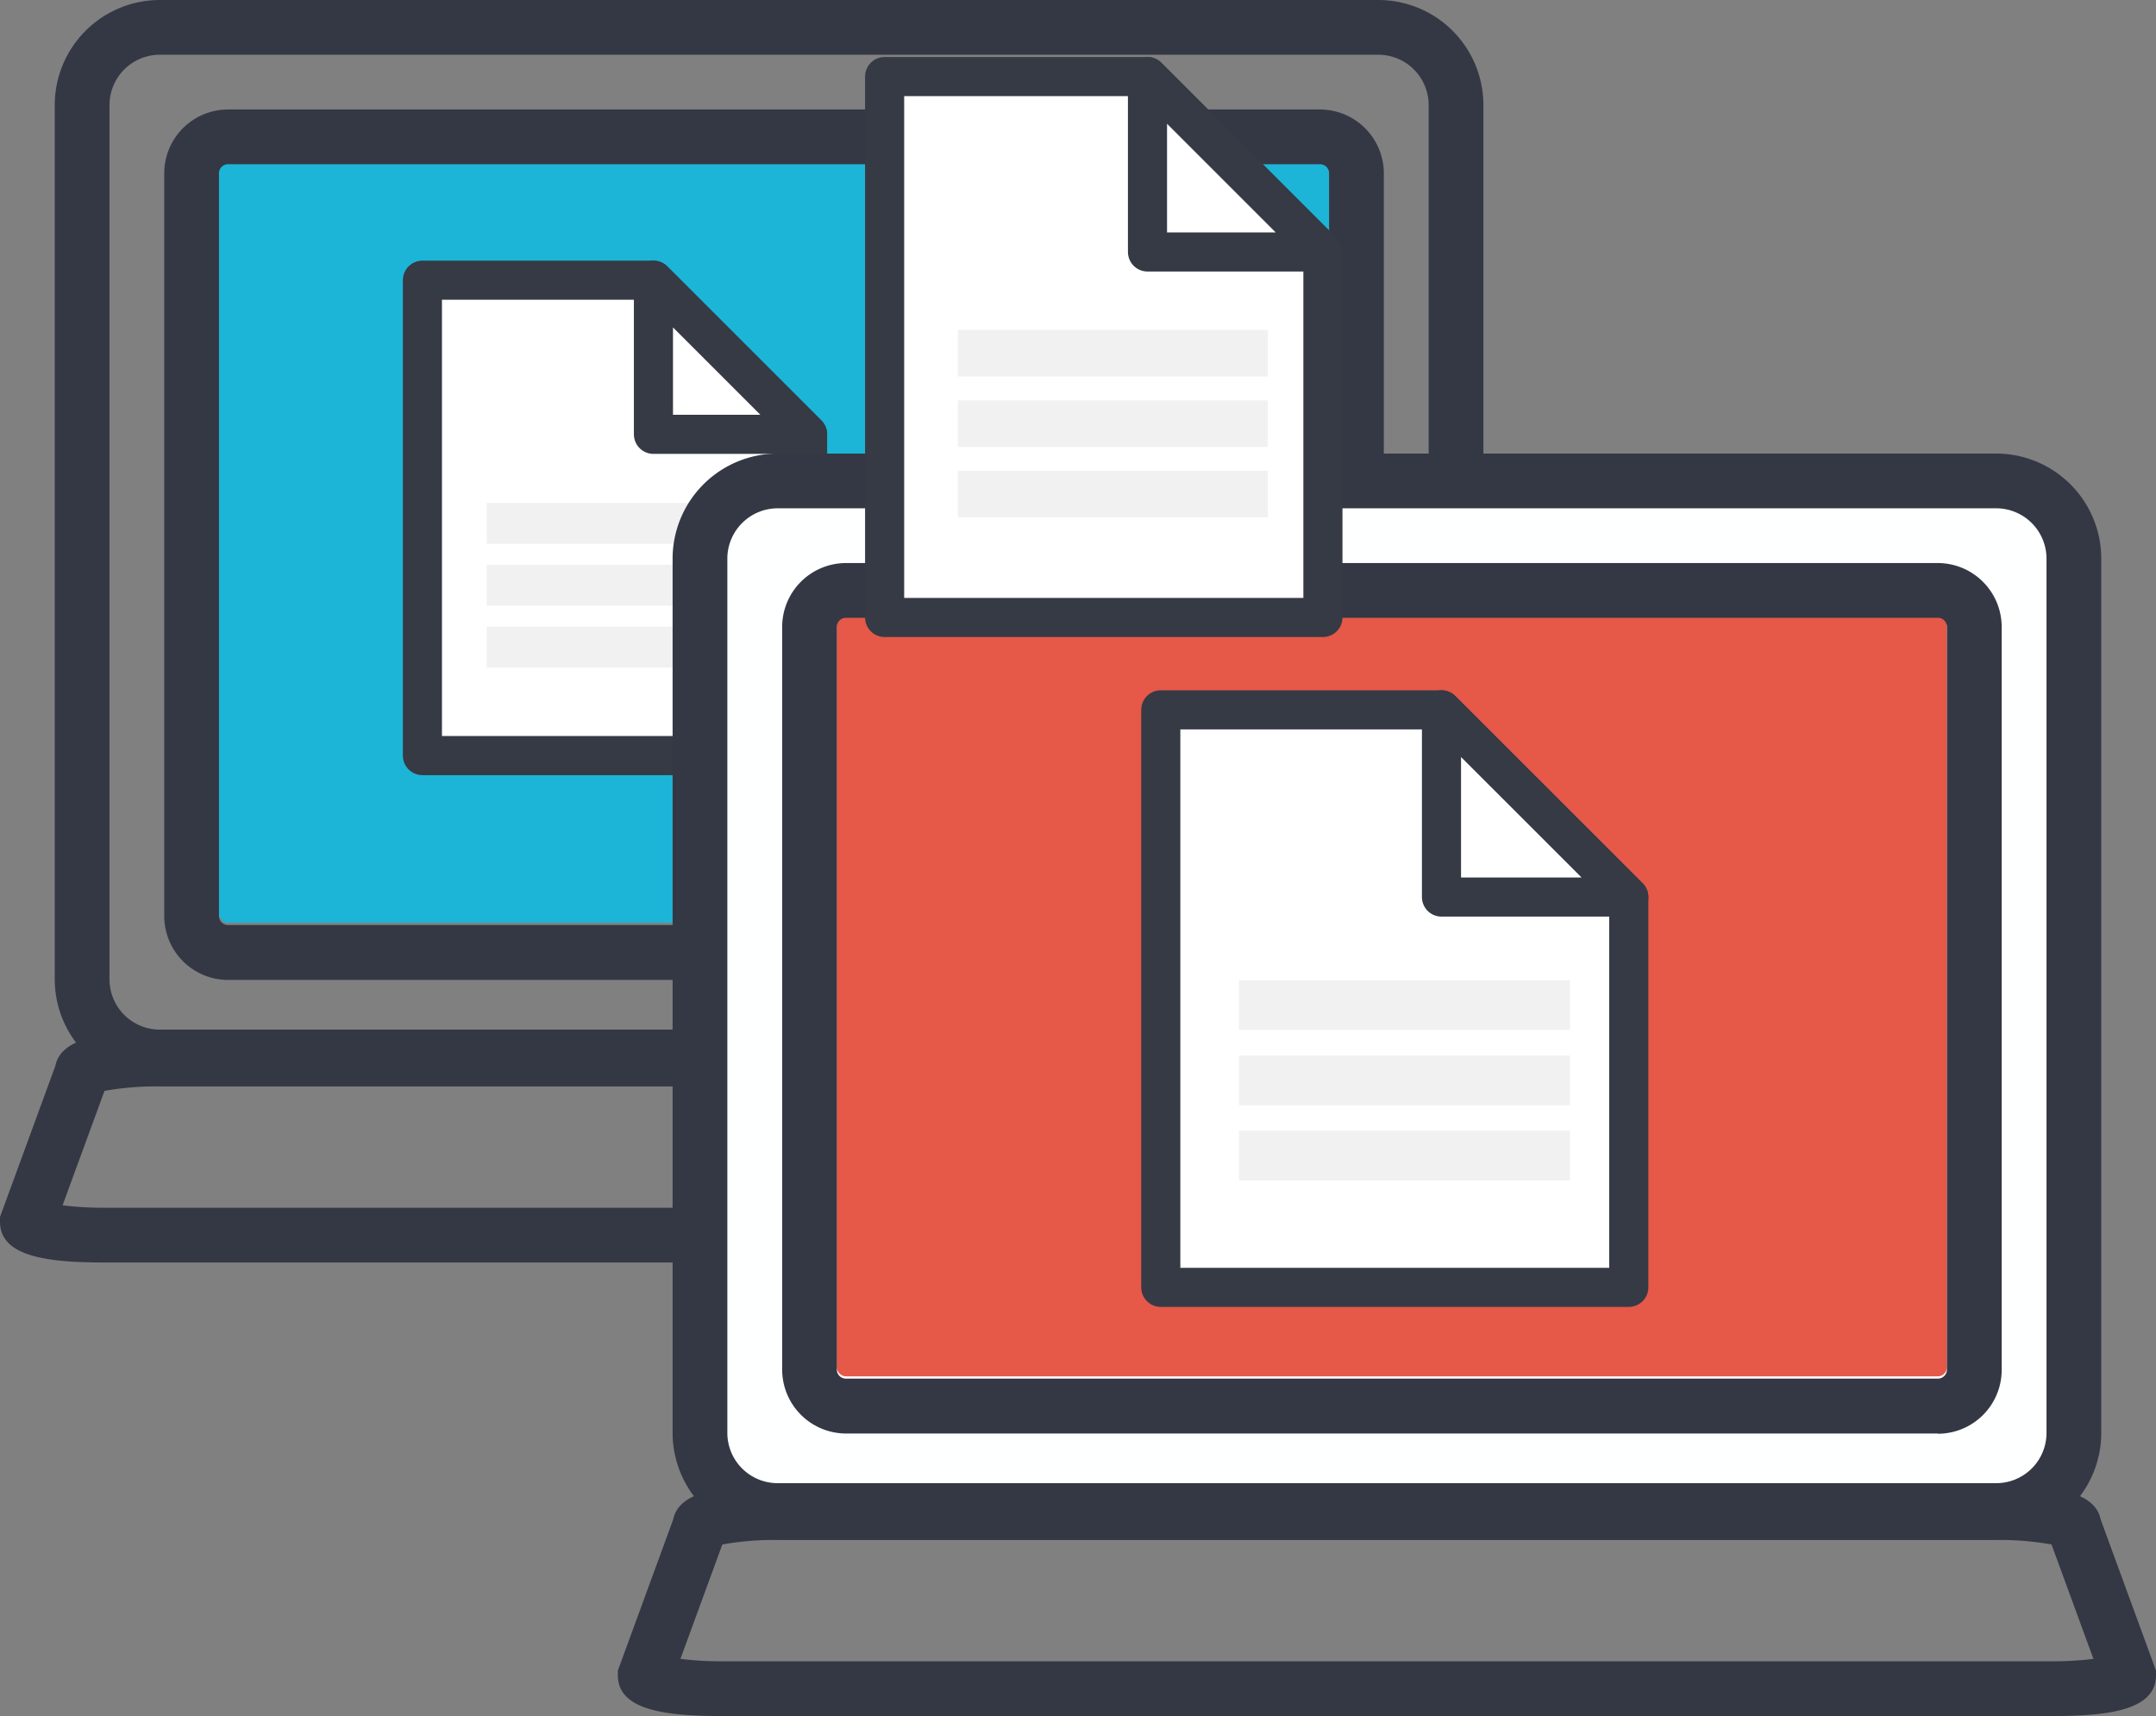
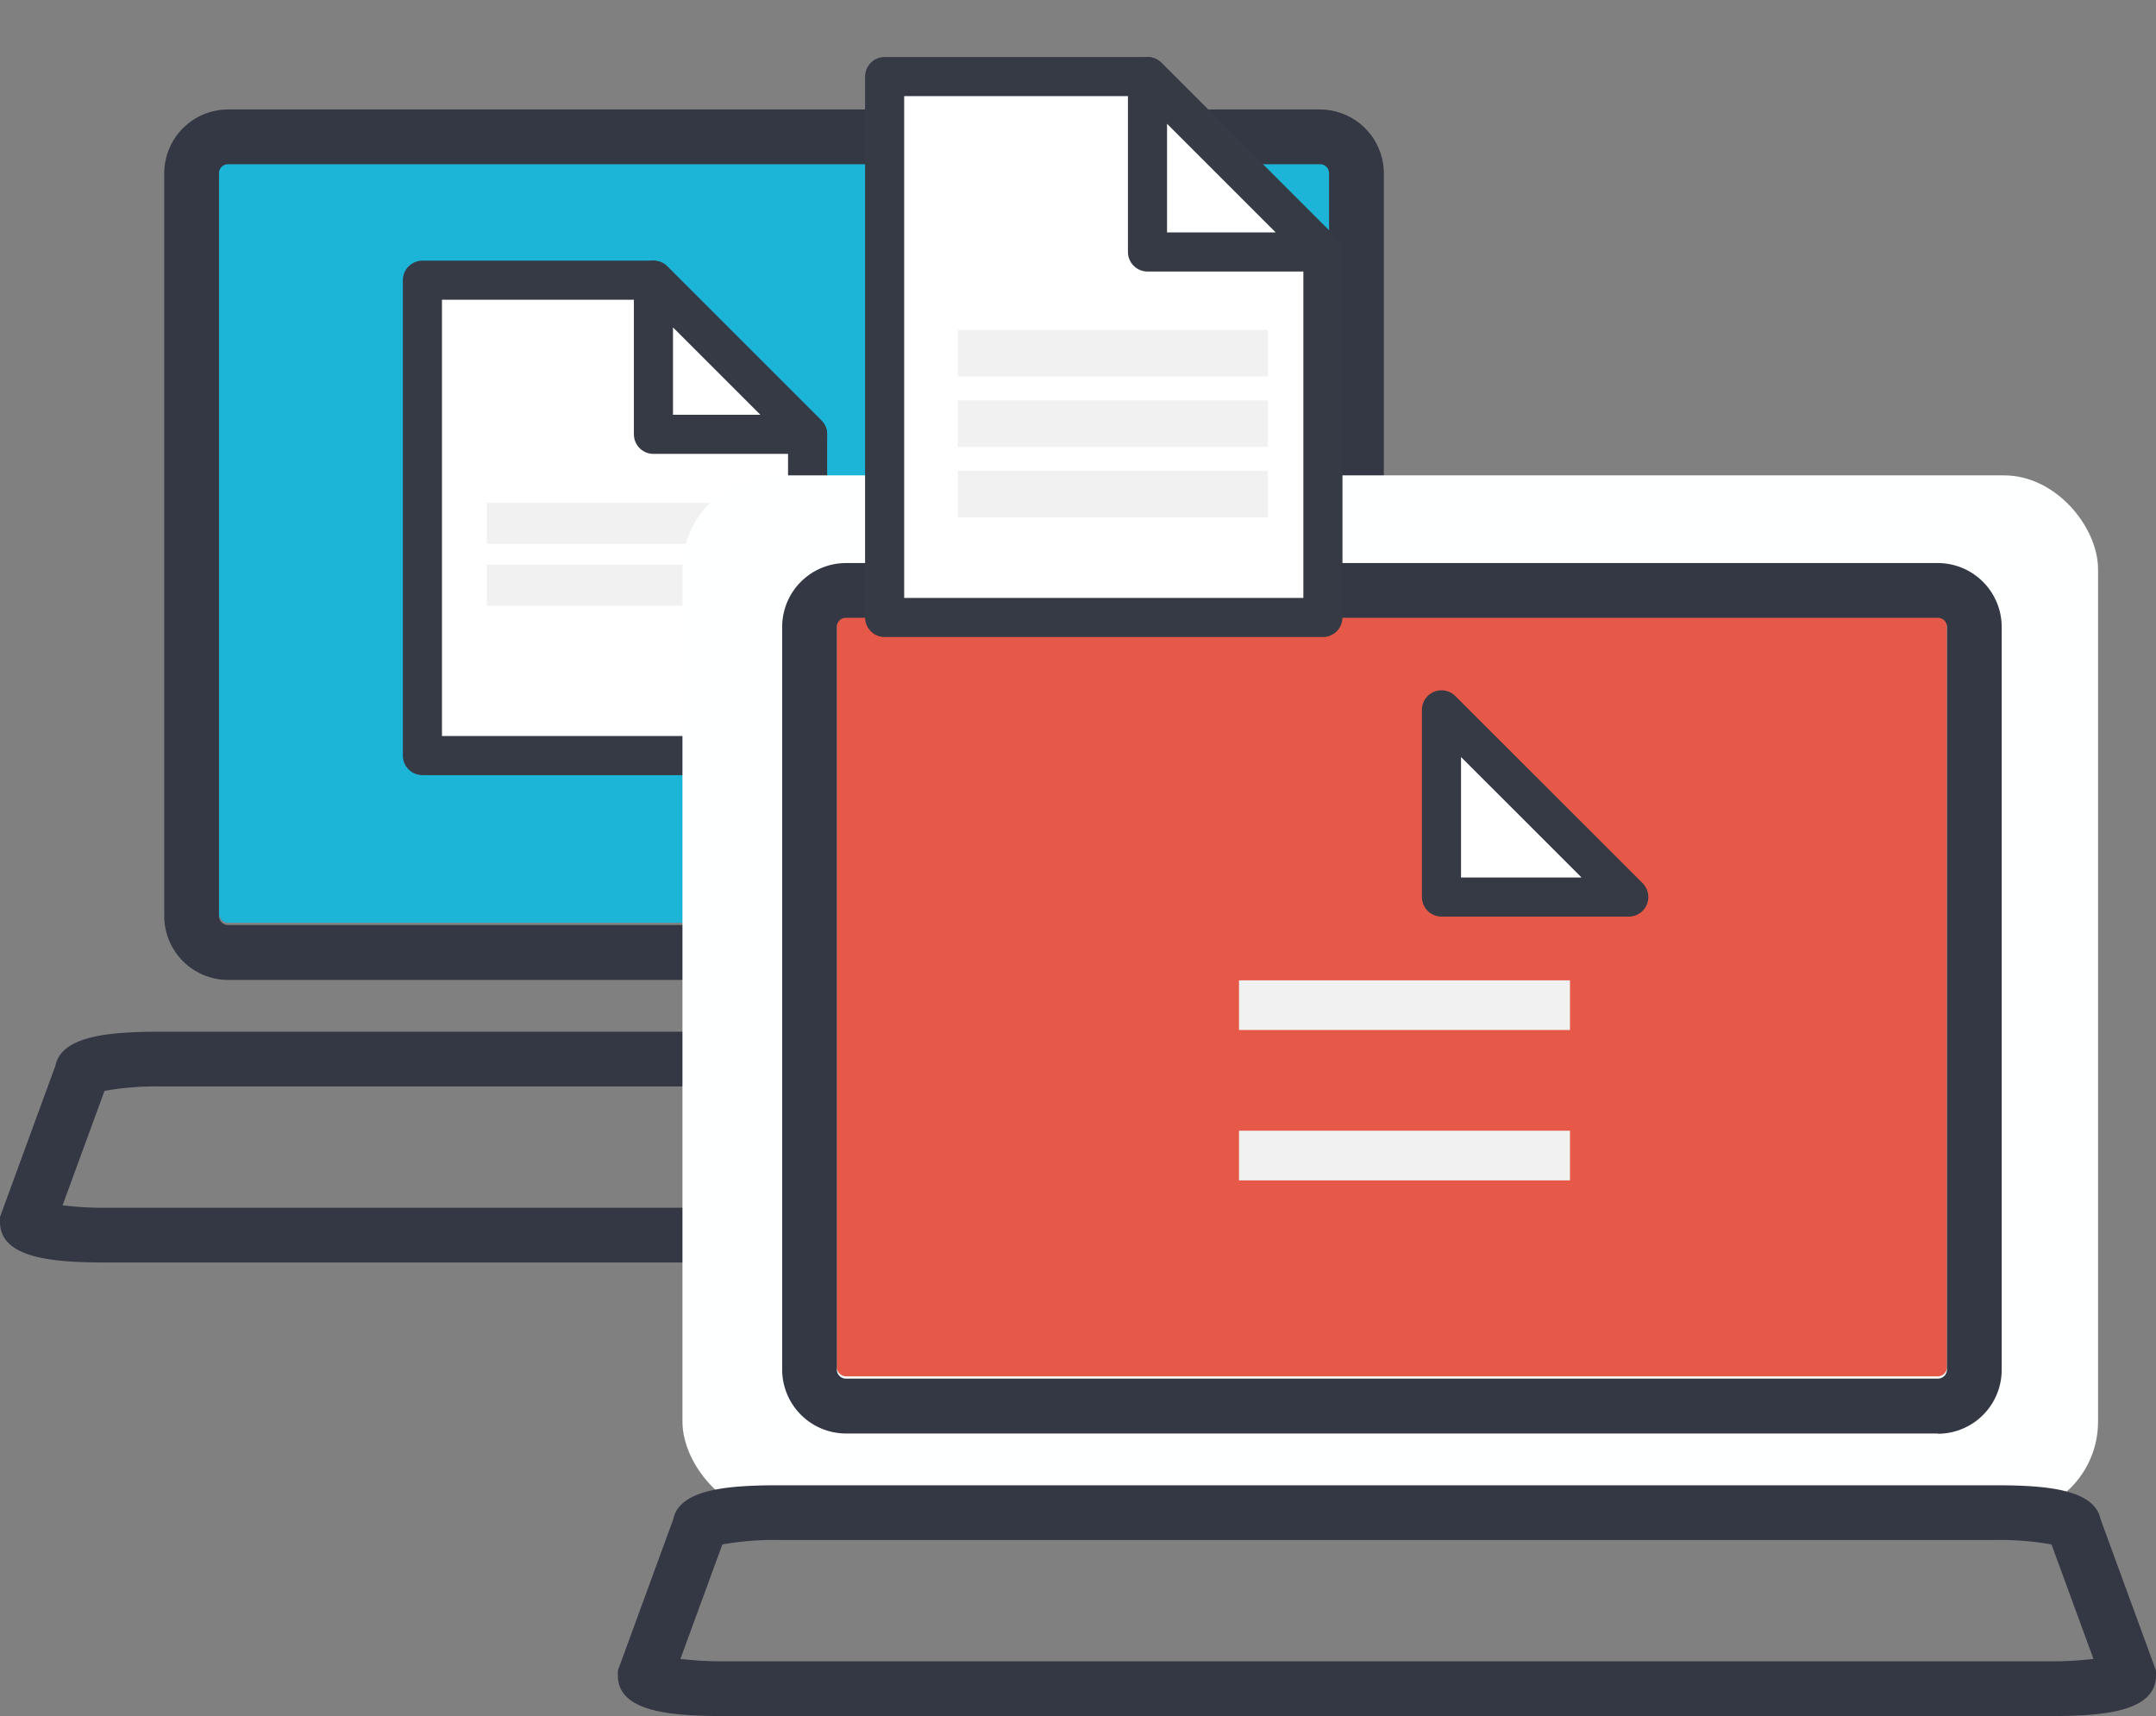
<svg xmlns="http://www.w3.org/2000/svg" viewBox="0 0 275.67 219.44">
  <rect x="0" y="0" width="275.67" height="219.44" fill="#808080" stroke="none" />
  <defs>
    <style>.cls-1{fill:#1cb5d7;}.cls-2{fill:#343844;}.cls-3{fill:#fff;stroke:#353a45;stroke-linecap:round;stroke-linejoin:round;stroke-width:5px;}.cls-4{fill:#f1f1f1;}.cls-5{fill:#feffff;}.cls-6{fill:#e65848;}</style>
  </defs>
  <g id="Layer_2" data-name="Layer 2">
    <g id="Layer_1-2" data-name="Layer 1">
      <rect class="cls-1" x="27.98" y="20.66" width="141.96" height="97.34" rx="1.16" />
-       <path class="cls-2" d="M176.25,138.66H20.43A13.45,13.45,0,0,1,7,125.23V13.43A13.45,13.45,0,0,1,20.43,0H176.25a13.44,13.44,0,0,1,13.42,13.43v111.8A13.44,13.44,0,0,1,176.25,138.66ZM20.43,7A6.44,6.44,0,0,0,14,13.43v111.8a6.43,6.43,0,0,0,6.43,6.43H176.25a6.43,6.43,0,0,0,6.42-6.43V13.43A6.44,6.44,0,0,0,176.25,7Z" />
      <path class="cls-2" d="M183.25,161.44H13.43c-7,0-13.43-.63-13.43-5.2v-.62l7.08-19.33c.76-3.81,6.82-4.36,13.35-4.36H176.25c6.52,0,12.58.55,13.34,4.36l7.08,19.33v.62C196.67,160.81,190.22,161.44,183.25,161.44ZM8,154.13a42.88,42.88,0,0,0,5.43.31H183.25a42.72,42.72,0,0,0,5.42-.31l-5.36-14.63a36.3,36.3,0,0,0-7.06-.57H20.43a36.41,36.41,0,0,0-7.07.57Z" />
      <path class="cls-2" d="M168.78,125.31H29.17A8.18,8.18,0,0,1,21,117.15v-95A8.17,8.17,0,0,1,29.17,14H168.78a8.18,8.18,0,0,1,8.16,8.16v95a8.17,8.17,0,0,1-8.16,8.18ZM29.17,21A1.16,1.16,0,0,0,28,22.13h0v95a1.16,1.16,0,0,0,1.16,1.16H168.78a1.16,1.16,0,0,0,1.16-1.16h0v-95A1.16,1.16,0,0,0,168.78,21H29.17Z" />
      <polygon class="cls-3" points="103.26 96.62 54.01 96.62 54.01 35.83 83.55 35.83 103.26 55.54 103.26 96.62" />
      <polygon class="cls-3" points="103.26 55.54 83.55 55.54 83.55 35.83 103.26 55.54" />
      <rect class="cls-4" x="62.24" y="64.3" width="34.83" height="5.23" />
      <rect class="cls-4" x="62.24" y="72.22" width="34.83" height="5.23" />
-       <rect class="cls-4" x="62.24" y="80.13" width="34.83" height="5.23" />
      <rect class="cls-5" x="87.26" y="60.79" width="181" height="133" rx="12" />
      <rect class="cls-6" x="106.98" y="78.66" width="141.96" height="97.34" rx="1.16" />
-       <path class="cls-2" d="M255.25,196.66H99.43A13.45,13.45,0,0,1,86,183.23V71.43A13.45,13.45,0,0,1,99.43,58H255.25a13.44,13.44,0,0,1,13.42,13.43v111.8A13.44,13.44,0,0,1,255.25,196.66ZM99.43,65A6.44,6.44,0,0,0,93,71.43v111.8a6.43,6.43,0,0,0,6.43,6.43H255.25a6.43,6.43,0,0,0,6.42-6.43V71.43A6.44,6.44,0,0,0,255.25,65Z" />
      <path class="cls-2" d="M262.25,219.44H92.43c-7,0-13.43-.63-13.43-5.2v-.62l7.08-19.33c.76-3.81,6.82-4.36,13.35-4.36H255.25c6.52,0,12.58.55,13.34,4.36l7.08,19.33v.62C275.67,218.81,269.22,219.44,262.25,219.44ZM87,212.13a42.88,42.88,0,0,0,5.43.31H262.25a42.72,42.72,0,0,0,5.42-.31l-5.36-14.63a36.3,36.3,0,0,0-7.06-.57H99.43a36.41,36.41,0,0,0-7.07.57Z" />
      <path class="cls-2" d="M247.78,183.31H108.17a8.18,8.18,0,0,1-8.16-8.16v-95A8.17,8.17,0,0,1,108.17,72H247.78a8.18,8.18,0,0,1,8.16,8.16v95a8.17,8.17,0,0,1-8.16,8.18ZM108.17,79A1.16,1.16,0,0,0,107,80.13h0v95a1.16,1.16,0,0,0,1.16,1.16H247.78a1.16,1.16,0,0,0,1.16-1.16h0v-95A1.16,1.16,0,0,0,247.78,79H108.17Z" />
-       <polygon class="cls-3" points="208.26 164.62 148.42 164.62 148.42 90.77 184.31 90.77 208.26 114.71 208.26 164.62" />
      <polygon class="cls-3" points="208.26 114.71 184.31 114.71 184.31 90.77 208.26 114.71" />
      <rect class="cls-4" x="158.42" y="125.36" width="42.32" height="6.35" />
-       <rect class="cls-4" x="158.42" y="134.98" width="42.32" height="6.35" />
      <rect class="cls-4" x="158.42" y="144.59" width="42.32" height="6.35" />
      <polygon class="cls-3" points="169.15 78.96 113.11 78.96 113.11 9.79 146.72 9.79 169.15 32.22 169.15 78.96" />
      <polygon class="cls-3" points="169.15 32.22 146.72 32.22 146.72 9.79 169.15 32.22" />
      <rect class="cls-4" x="122.48" y="42.19" width="39.63" height="5.95" />
      <rect class="cls-4" x="122.48" y="51.2" width="39.63" height="5.95" />
      <rect class="cls-4" x="122.48" y="60.2" width="39.63" height="5.95" />
    </g>
  </g>
</svg>